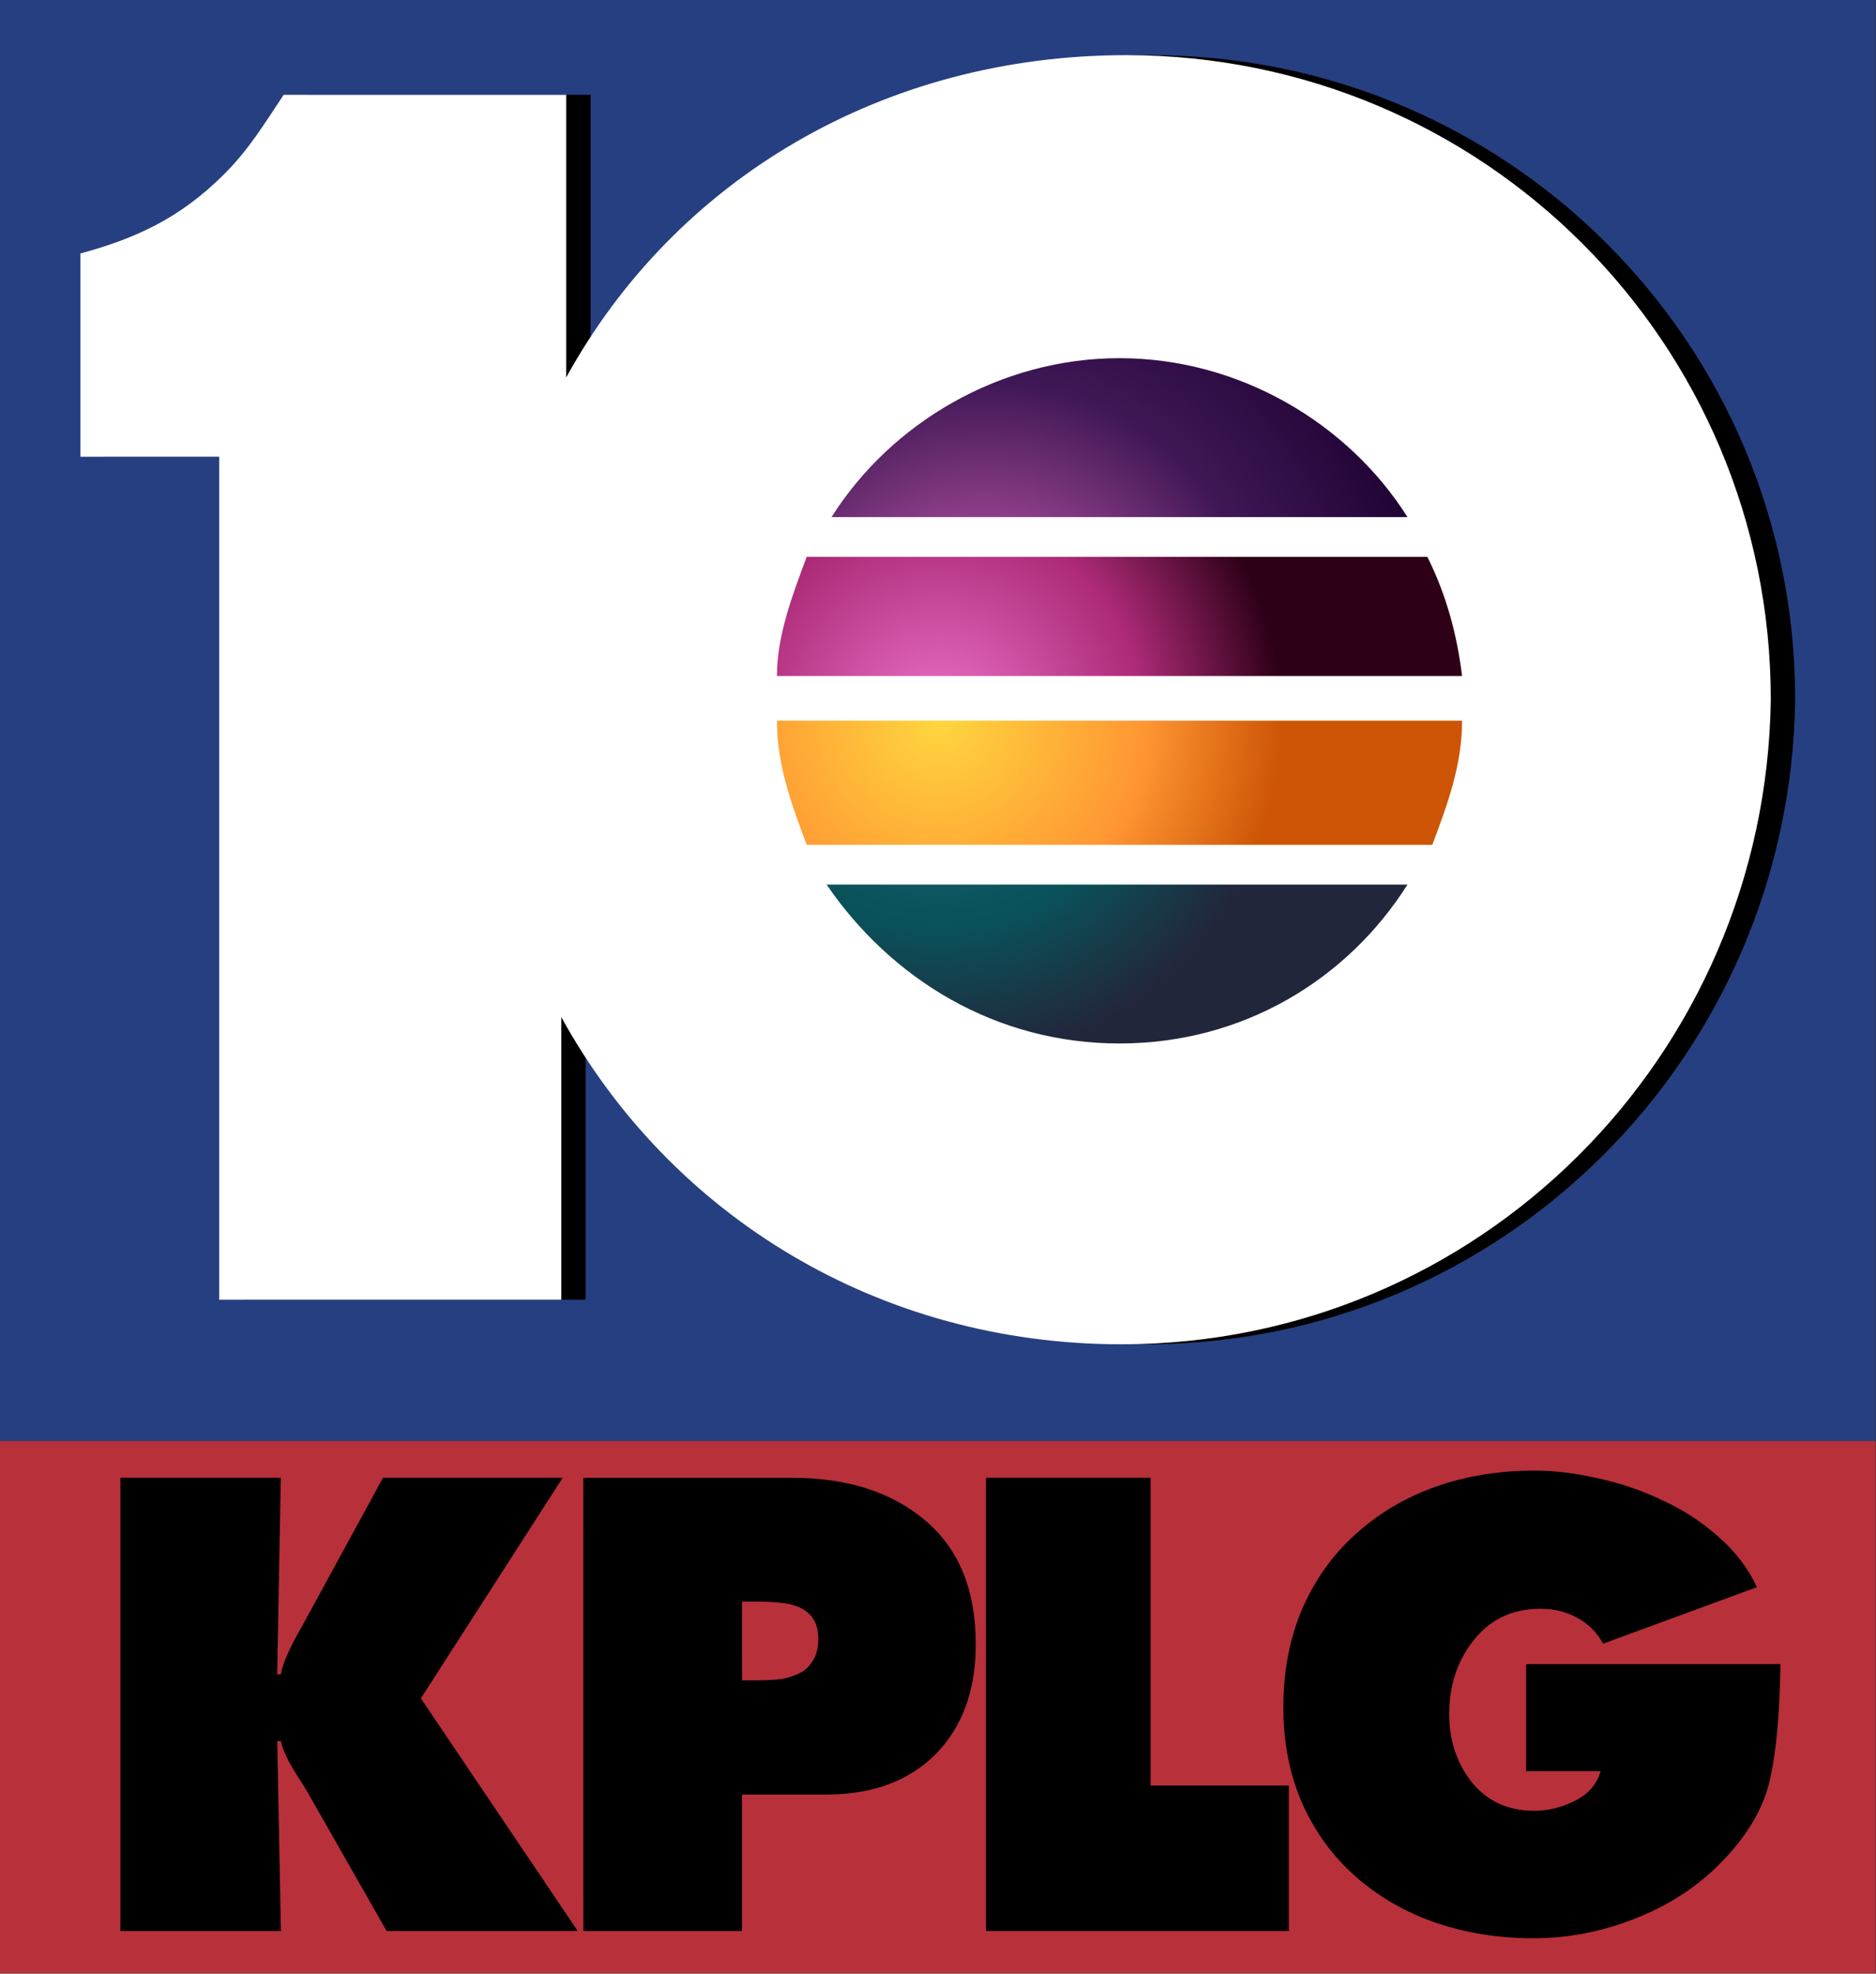
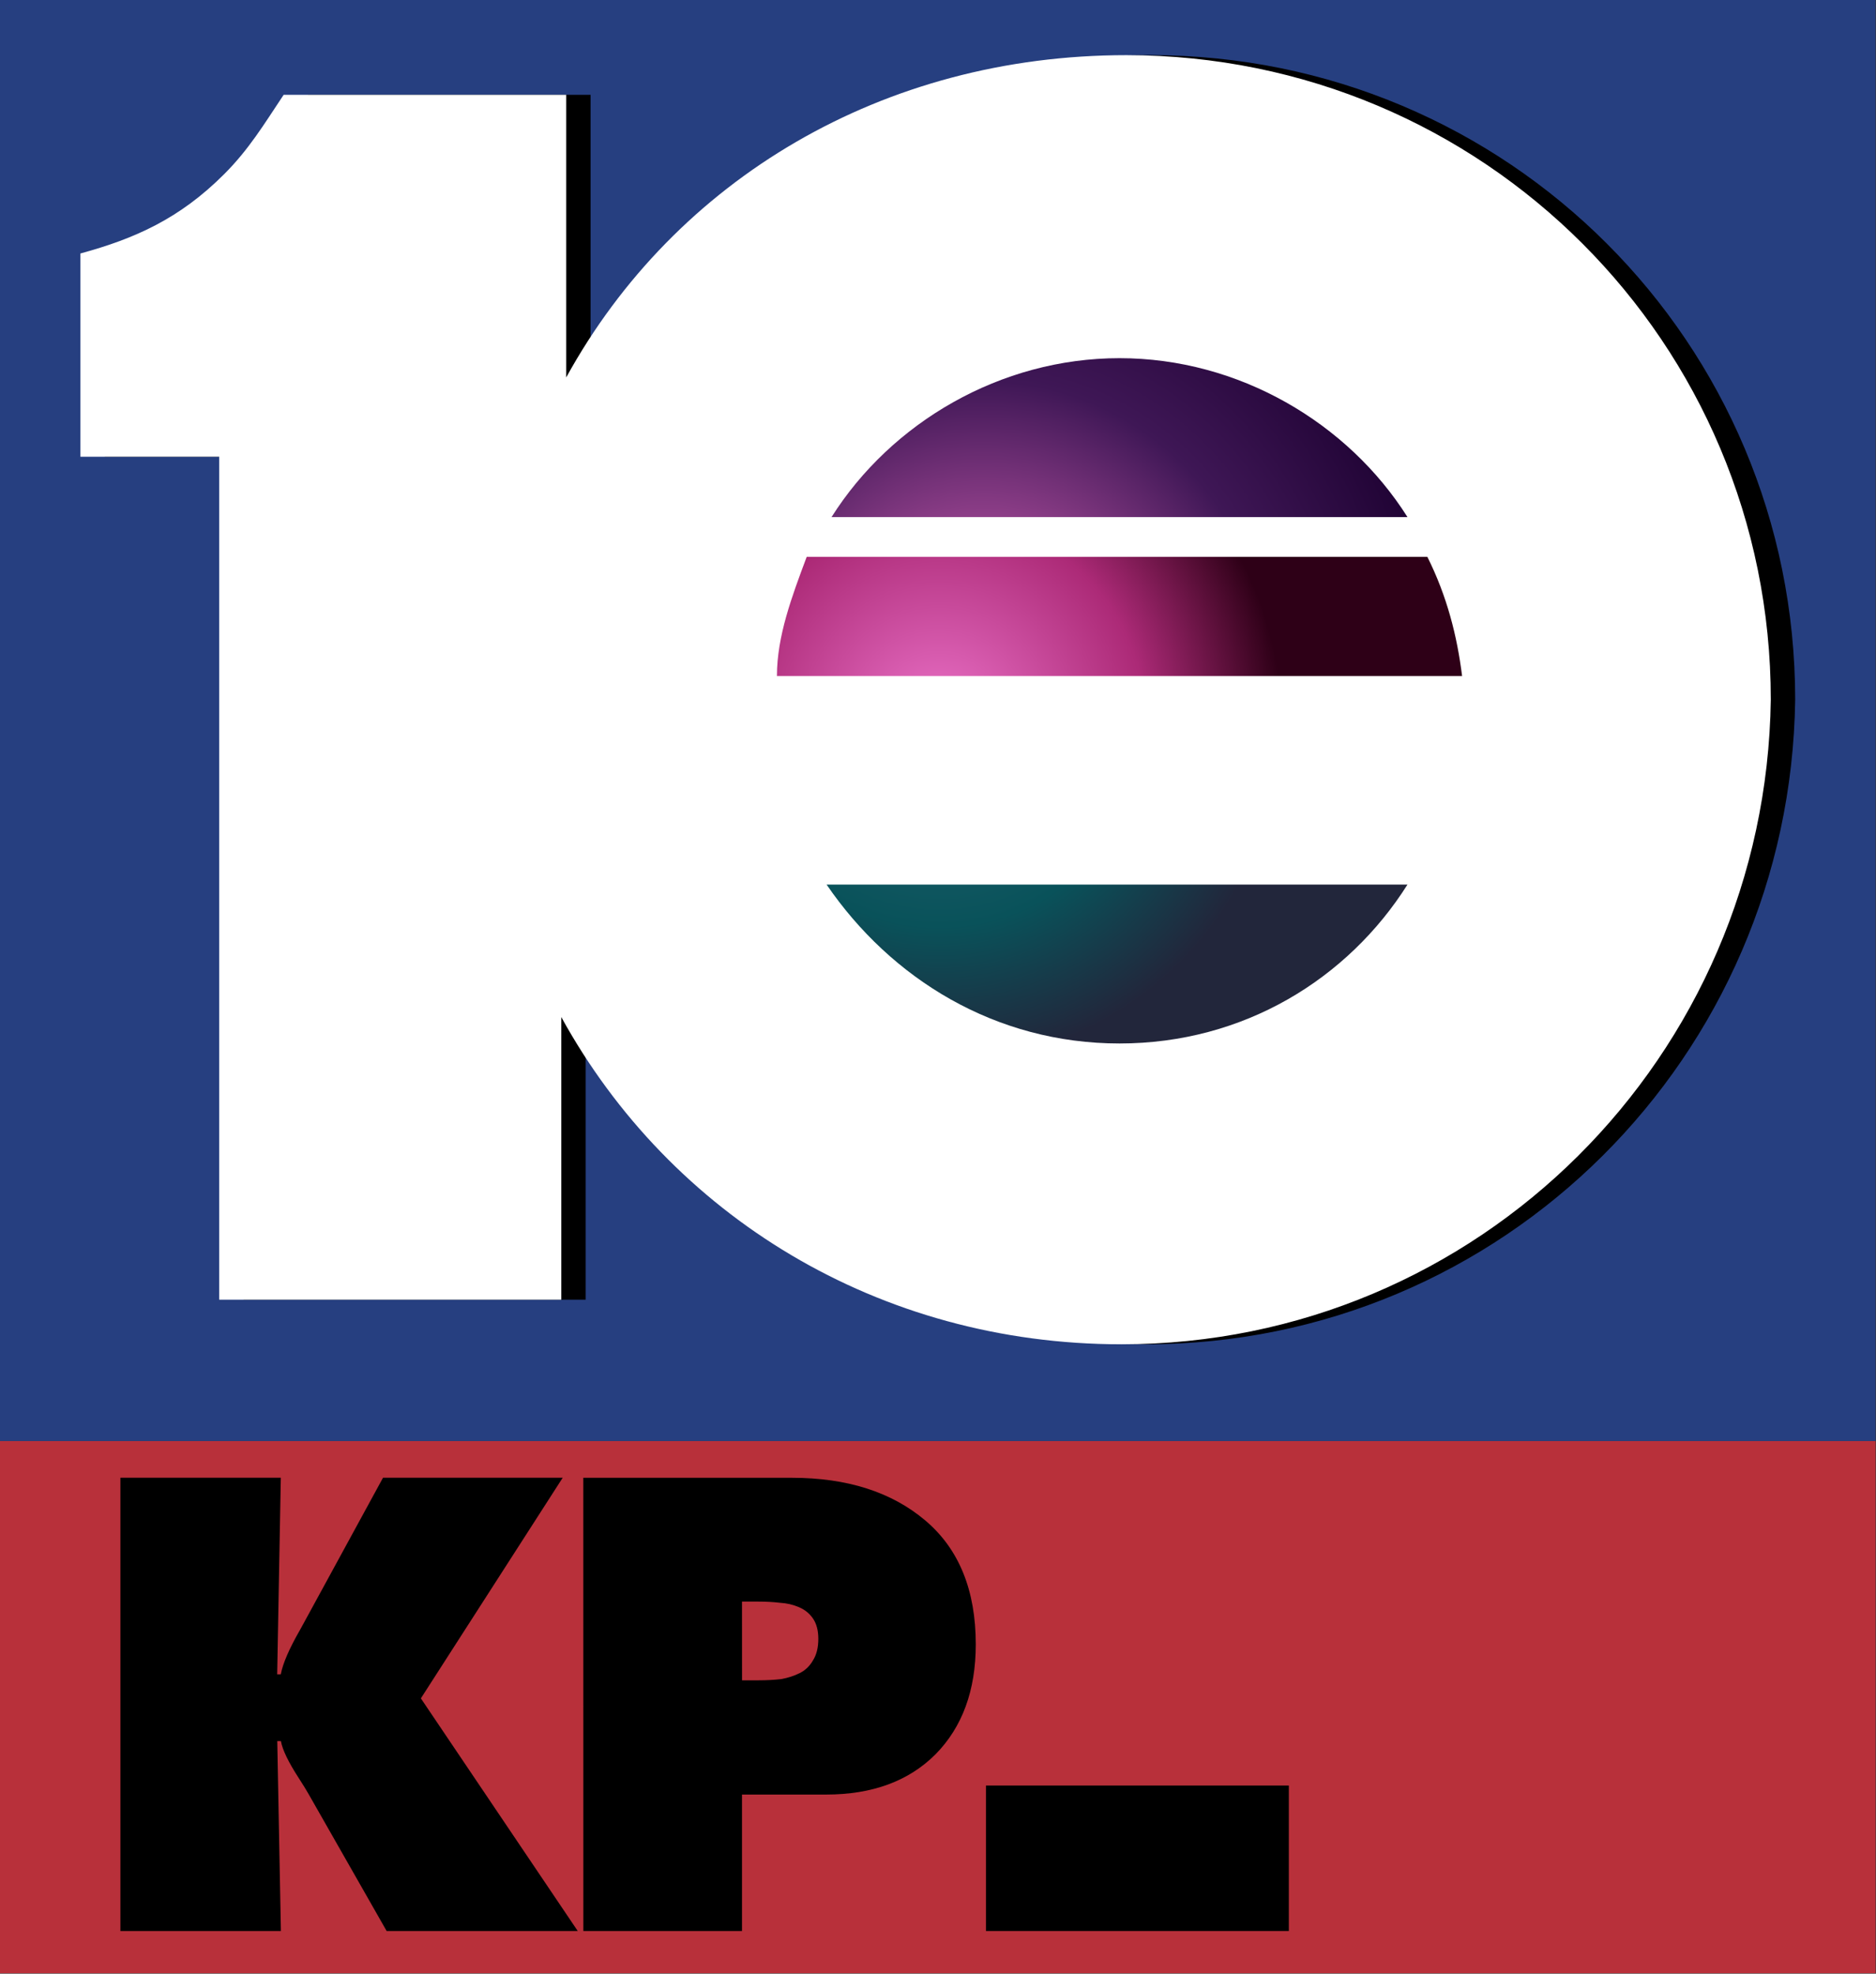
<svg xmlns="http://www.w3.org/2000/svg" xmlns:ns1="http://sodipodi.sourceforge.net/DTD/sodipodi-0.dtd" xmlns:ns2="http://www.inkscape.org/namespaces/inkscape" xmlns:xlink="http://www.w3.org/1999/xlink" ns1:docname="KPLG_(1993).svg" ns2:version="1.0 (4035a4fb49, 2020-05-01)" id="svg2002" version="1.1" viewBox="0 0 326.4 343.317" height="343.317mm" width="326.4mm">
  <rect x="0" y="0" width="326.4" height="343.317" fill="#333333" stroke="none" />
  <ns1:namedview ns2:snap-global="true" ns2:document-rotation="0" ns2:snap-bbox-midpoints="true" ns2:snap-bbox-edge-midpoints="true" ns2:bbox-nodes="true" ns2:bbox-paths="true" ns2:snap-bbox="true" ns2:current-layer="svg2002" ns2:window-maximized="1" ns2:window-y="-8" ns2:window-x="-8" ns2:window-height="1137" ns2:window-width="1920" ns2:cy="689.99128" ns2:cx="986.54058" ns2:zoom="0.40903615" showgrid="false" ns2:document-units="mm" ns2:pagecheckerboard="true" ns2:pageopacity="0" ns2:pageshadow="0" borderopacity="1" bordercolor="#525252" pagecolor="#ffffff" id="namedview2004" />
  <defs id="defs1999">
    <radialGradient fy="893.119" fx="173.269" gradientUnits="userSpaceOnUse" gradientTransform="matrix(1.779,0,0,1.779,-17.689,-1365.935)" r="59.561" cy="893.119" cx="173.269" id="radialGradient44916">
      <stop id="stop44910" style="stop-color:#276573;stop-opacity:1" offset="0" />
      <stop id="stop44912" style="stop-color:#09525a;stop-opacity:1" offset="0.6" />
      <stop id="stop44914" style="stop-color:#22263b;stop-opacity:1" offset="1" />
    </radialGradient>
    <radialGradient spreadMethod="pad" fr="0" fy="893.119" fx="173.269" gradientUnits="userSpaceOnUse" gradientTransform="matrix(1.779,0,0,1.779,-17.689,-1365.935)" r="59.561" cy="893.119" cx="173.269" id="radialGradient27730">
      <stop id="stop27724" style="stop-color:#eb72c8;stop-opacity:1" offset="0" />
      <stop id="stop27726" style="stop-color:#ac2a77;stop-opacity:1" offset="0.6" />
      <stop id="stop27728" style="stop-color:#2e0017;stop-opacity:1" offset="1" />
    </radialGradient>
    <radialGradient spreadMethod="pad" fr="0" fy="893.119" fx="173.269" gradientUnits="userSpaceOnUse" gradientTransform="matrix(1.779,0,0,1.779,-17.689,-1365.935)" r="59.561" cy="893.119" cx="173.269" id="radialGradient13921">
      <stop id="stop13915" style="stop-color:#ea6cc3;stop-opacity:1" offset="0" />
      <stop id="stop13917" style="stop-color:#3f1756;stop-opacity:1" offset="0.6" />
      <stop id="stop13919" style="stop-color:#1b002f;stop-opacity:1" offset="1" />
    </radialGradient>
    <radialGradient fy="893.119" fx="173.269" gradientUnits="userSpaceOnUse" gradientTransform="matrix(1.779,0,0,1.779,-17.689,-1365.935)" r="59.561" cy="893.119" cx="173.269" id="SVGID_3_">
      <stop id="stop10123" style="stop-color:#FFD63F" offset="0" />
      <stop id="stop10125" style="stop-color:#FF9633" offset="0.6" />
      <stop id="stop10127" style="stop-color:#CD5505" offset="1" />
    </radialGradient>
    <radialGradient r="59.561" fy="885.183" fx="181.006" cy="885.183" cx="181.006" gradientTransform="matrix(2.485,7.377091e-7,-1.1933198e-6,2.562,-145.37,-2058.472)" gradientUnits="userSpaceOnUse" id="radialGradient19476" xlink:href="#radialGradient13921" ns2:collect="always" />
    <radialGradient r="59.561" fy="893.119" fx="173.269" cy="893.119" cx="173.269" gradientTransform="matrix(1.779,0,0,1.779,-17.689,-1365.935)" gradientUnits="userSpaceOnUse" id="radialGradient22635" xlink:href="#radialGradient27730" ns2:collect="always" />
    <radialGradient r="59.561" fy="893.119" fx="173.269" cy="893.119" cx="173.269" gradientTransform="matrix(1.779,0,0,1.779,-17.689,-1365.935)" gradientUnits="userSpaceOnUse" id="radialGradient22647" xlink:href="#SVGID_3_" ns2:collect="always" />
    <radialGradient spreadMethod="pad" fr="0" r="59.561" fy="893.119" fx="173.269" cy="893.119" cx="173.269" gradientTransform="matrix(1.779,0,0,1.779,-17.689,-1365.935)" gradientUnits="userSpaceOnUse" id="radialGradient22719" xlink:href="#radialGradient44916" ns2:collect="always" />
  </defs>
  <g transform="scale(2.122)" style="stroke:none" id="g51724">
    <path d="m 0,118.124 h 153.784 v 43.63 H 0 Z" style="fill:#b8303a;fill-opacity:1;stroke:none;stroke-width:0.315" id="path2593" />
    <path d="M 0,0 H 153.784 V 118.124 H 0 Z" style="fill:#263f80;fill-opacity:1;stroke:none;stroke-width:0.518" id="rect488" />
    <path style="fill:#000000;fill-opacity:1;stroke:none;stroke-width:0.471" id="path2781" d="m 93.947,110.196 c -19.916,0 -36.986,-10.568 -45.928,-26.825 V 106.538 H 19.974 V 37.443 H 8.593 V 20.779 C 13.064,19.559 16.722,17.934 20.38,14.276 c 2.032,-2.032 3.252,-4.064 4.877,-6.503 h 23.167 V 30.94 C 57.367,14.682 74.437,4.521 94.353,4.521 c 29.264,0 52.838,23.574 52.838,52.838 -0.406,29.264 -23.98,52.838 -53.244,52.838 z" class="st6" />
    <path style="fill:#ffffff;fill-opacity:1;stroke:none;stroke-width:0.471" id="path27" d="m 91.947,110.196 c -19.916,0 -36.986,-10.568 -45.928,-26.825 V 106.538 H 17.974 V 37.443 H 6.593 V 20.779 C 11.064,19.559 14.722,17.934 18.38,14.276 c 2.032,-2.032 3.252,-4.064 4.877,-6.503 h 23.167 V 30.94 C 55.367,14.682 72.437,4.521 92.353,4.521 c 29.264,0 52.838,23.574 52.838,52.838 -0.406,29.264 -23.98,52.838 -53.244,52.838 z" class="st6" />
    <path id="path5009" transform="scale(0.265)" d="m 255.748,273.627 c 19.97,29.187 52.229,49.156 90.633,49.156 38.404,0 70.664,-19.969 89.098,-49.156 z" style="fill:url(#radialGradient22719);fill-opacity:1;stroke:none;stroke-width:1.779" />
-     <path id="path5007" transform="scale(0.265)" d="m 240.387,222.934 c 0,13.825 4.608,26.115 9.217,38.404 h 193.557 c 4.609,-12.289 9.217,-24.579 9.217,-38.404 z" style="fill:url(#radialGradient22647);fill-opacity:1;stroke:none;stroke-width:1.779" />
    <path id="path5005" transform="scale(0.265)" d="m 249.604,172.24 c -4.609,12.289 -9.217,24.578 -9.217,36.867 h 211.99 c -1.536,-12.289 -4.609,-24.578 -10.754,-36.867 z" style="fill:url(#radialGradient22635);fill-opacity:1;stroke:none;stroke-width:1.779" />
    <path id="path54" transform="scale(0.265)" d="m 346.381,110.793 c -36.868,0 -70.664,19.971 -89.098,49.158 h 178.195 c -18.434,-29.187 -52.23,-49.158 -89.098,-49.158 z" style="fill:url(#radialGradient19476);fill-opacity:1;stroke:none;stroke-width:1.779" />
  </g>
  <g transform="matrix(7.41,0,0,7.41,7.478,-3012.686)" style="font-weight:bold;font-size:14.111px;line-height:1.25;font-family:Futura-ExtraBold;-inkscape-font-specification:'Futura-ExtraBold Bold';stroke-width:0.265" id="text42" aria-label="KPLG">
    <path id="path44" style="stroke-width:0.265" d="m 1.818,451.9 h 3.768 l -0.085,-4.459 h 0.085 q 0.056,0.31 0.423,0.875 0.155,0.24 0.226,0.367 l 1.834,3.217 h 4.487 l -3.683,-5.461 3.33,-5.179 H 7.984 l -1.863,3.415 -0.085,0.155 q -0.381,0.663 -0.452,1.044 h -0.085 l 0.085,-4.614 H 1.818 Z" />
    <path id="path46" style="stroke-width:0.265" d="m 12.688,451.9 h 3.725 v -3.203 h 1.976 q 1.623,0 2.568,-0.945 0.945,-0.96 0.945,-2.582 0,-1.905 -1.185,-2.907 -1.185,-1.002 -3.133,-1.002 h -4.897 z m 3.725,-7.733 h 0.367 q 0.296,0 0.522,0.028 0.24,0.014 0.437,0.099 0.212,0.085 0.339,0.268 0.127,0.183 0.127,0.48 0,0.31 -0.127,0.508 -0.113,0.198 -0.31,0.296 -0.198,0.099 -0.437,0.141 -0.24,0.028 -0.536,0.028 h -0.381 z" />
-     <path id="path48" style="stroke-width:0.265" d="m 22.141,451.9 h 7.112 v -3.415 h -3.246 v -7.225 h -3.866 z" />
-     <path id="path50" style="stroke-width:0.265" d="m 34.824,445.635 v 2.512 h 1.75 q -0.127,0.452 -0.593,0.691 -0.466,0.24 -0.974,0.24 -0.903,0 -1.453,-0.663 -0.536,-0.677 -0.536,-1.609 0,-1.016 0.579,-1.736 0.579,-0.734 1.566,-0.734 0.48,0 0.861,0.212 0.395,0.212 0.607,0.607 l 3.612,-1.326 q -0.296,-0.649 -0.889,-1.171 -0.579,-0.522 -1.312,-0.861 -0.734,-0.353 -1.524,-0.522 -0.79,-0.183 -1.496,-0.183 -1.256,0 -2.328,0.381 -1.072,0.381 -1.877,1.115 -0.804,0.72 -1.256,1.764 -0.437,1.03 -0.437,2.3 0,1.256 0.452,2.272 0.452,1.002 1.256,1.707 0.804,0.706 1.863,1.072 1.072,0.367 2.3,0.367 1.27,0 2.469,-0.494 1.214,-0.494 2.046,-1.397 0.833,-0.889 1.044,-1.849 0.212,-0.96 0.24,-2.596 v -0.099 z" />
+     <path id="path48" style="stroke-width:0.265" d="m 22.141,451.9 h 7.112 v -3.415 h -3.246 h -3.866 z" />
  </g>
</svg>